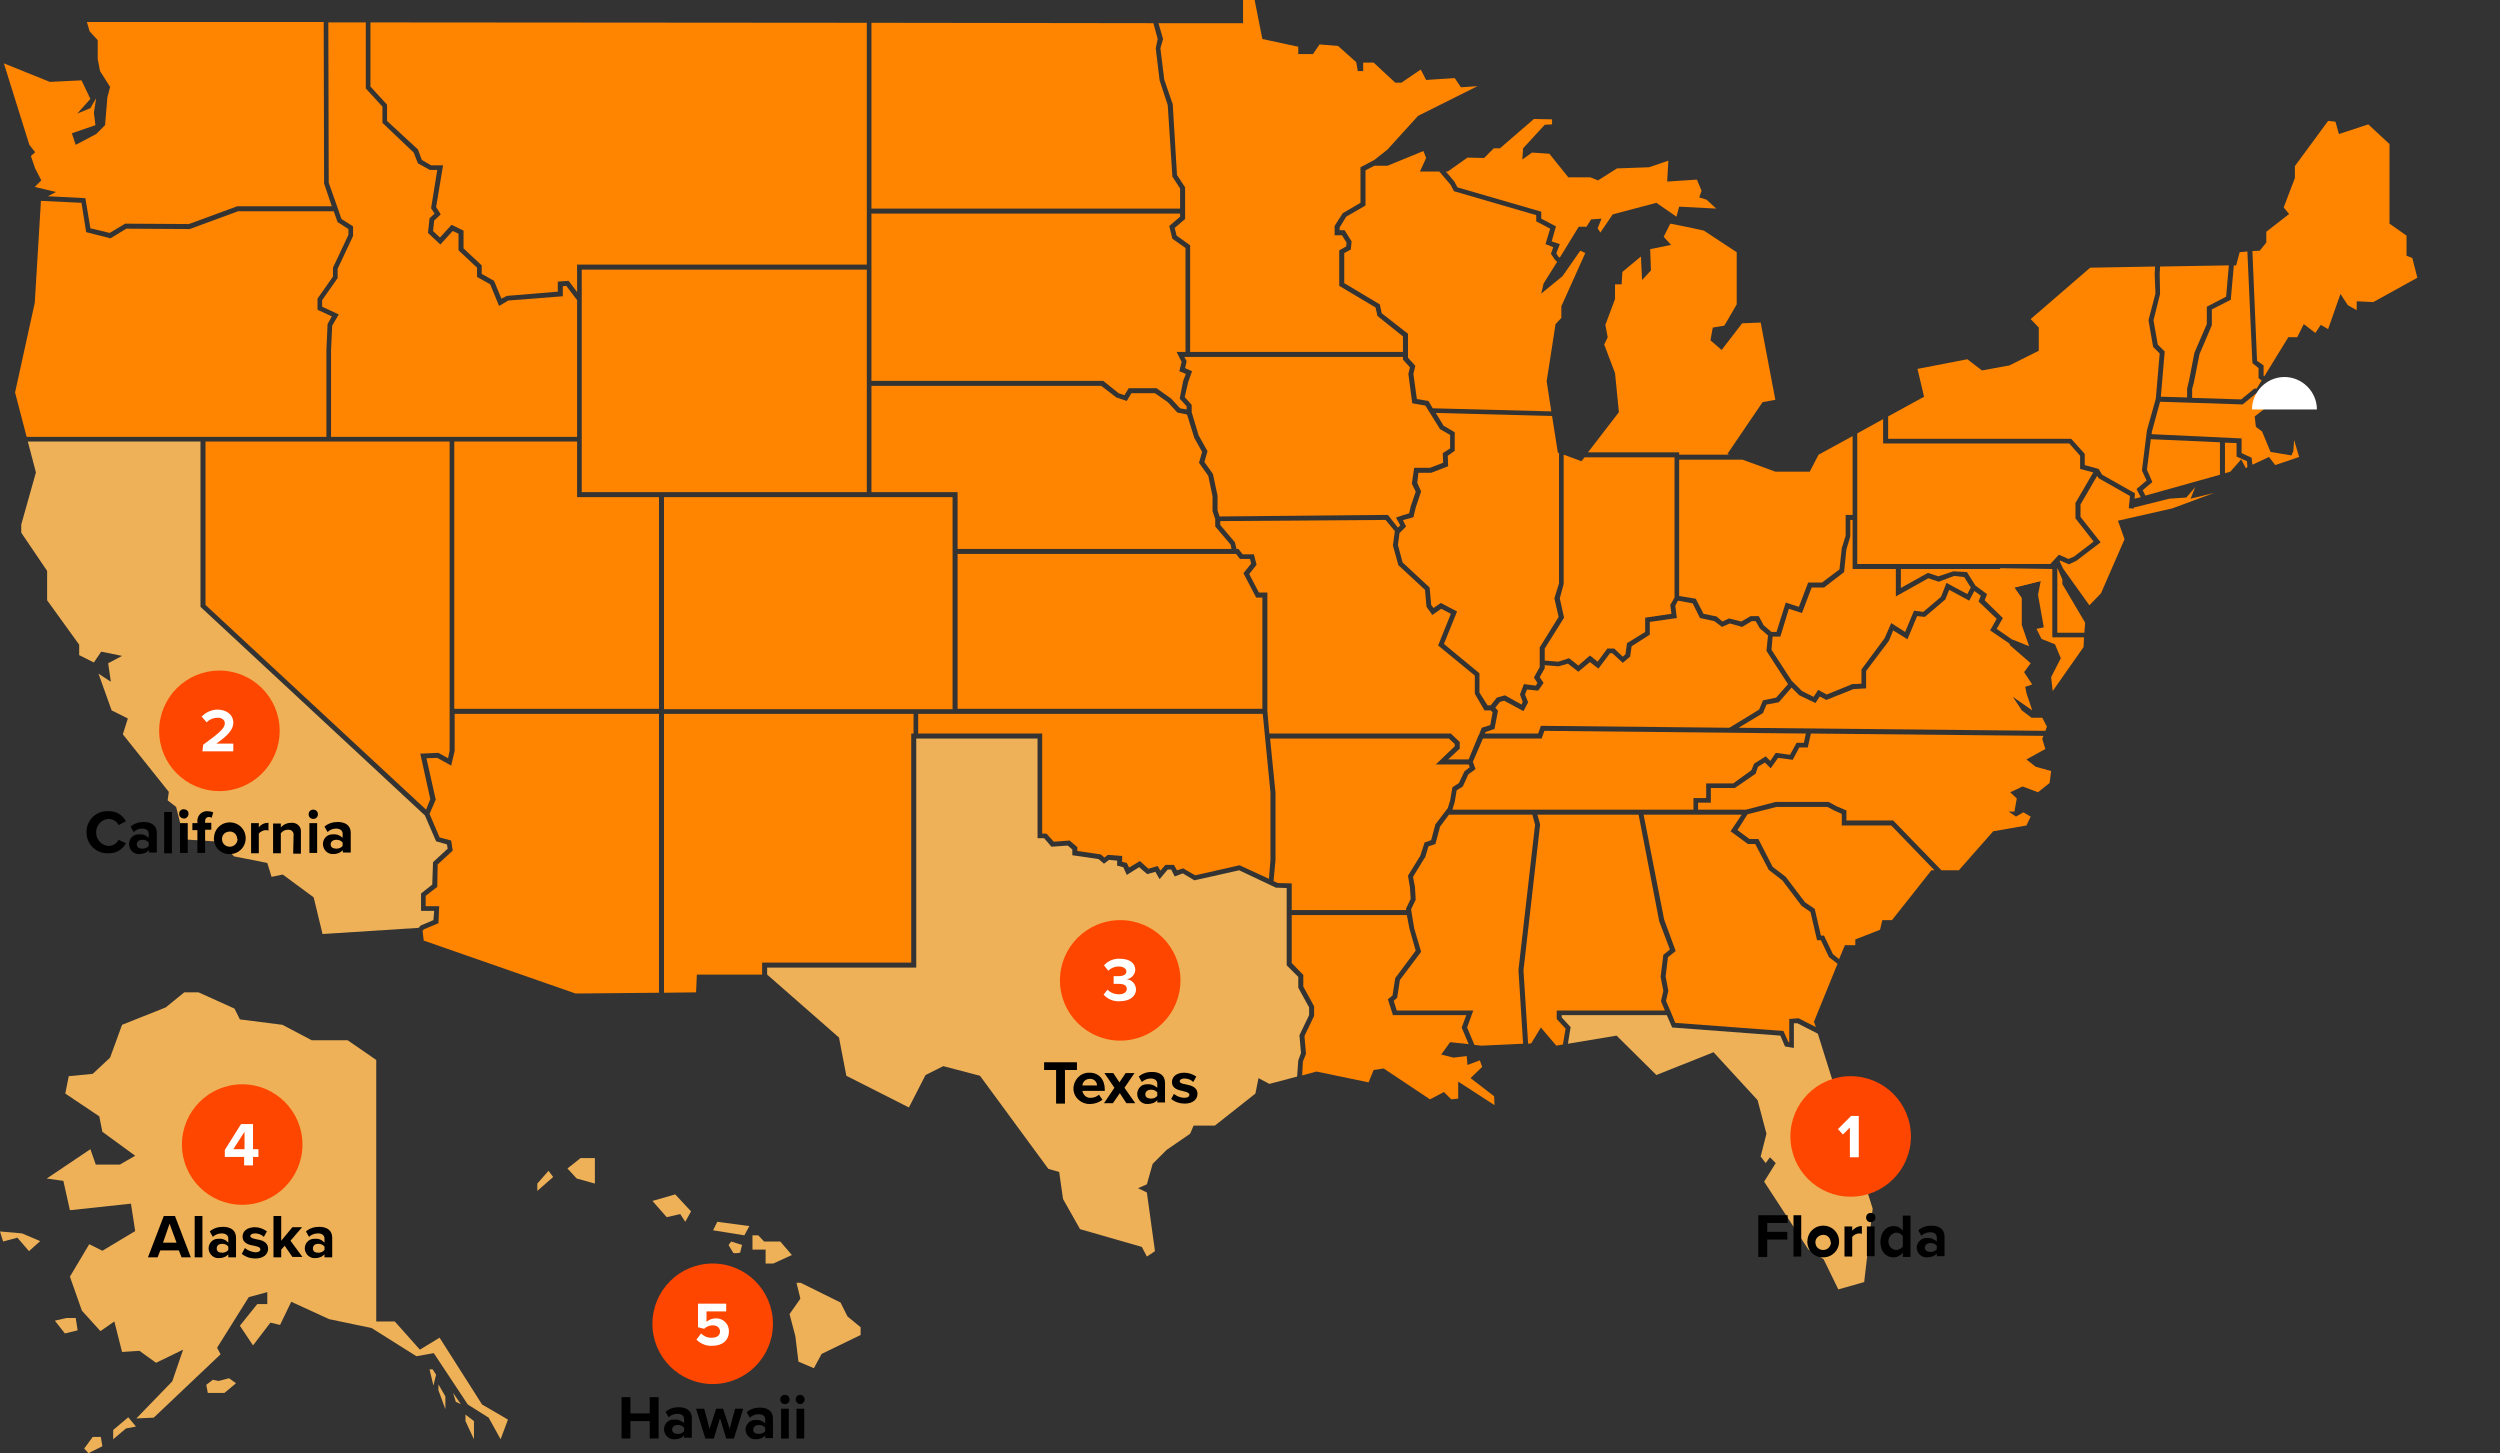
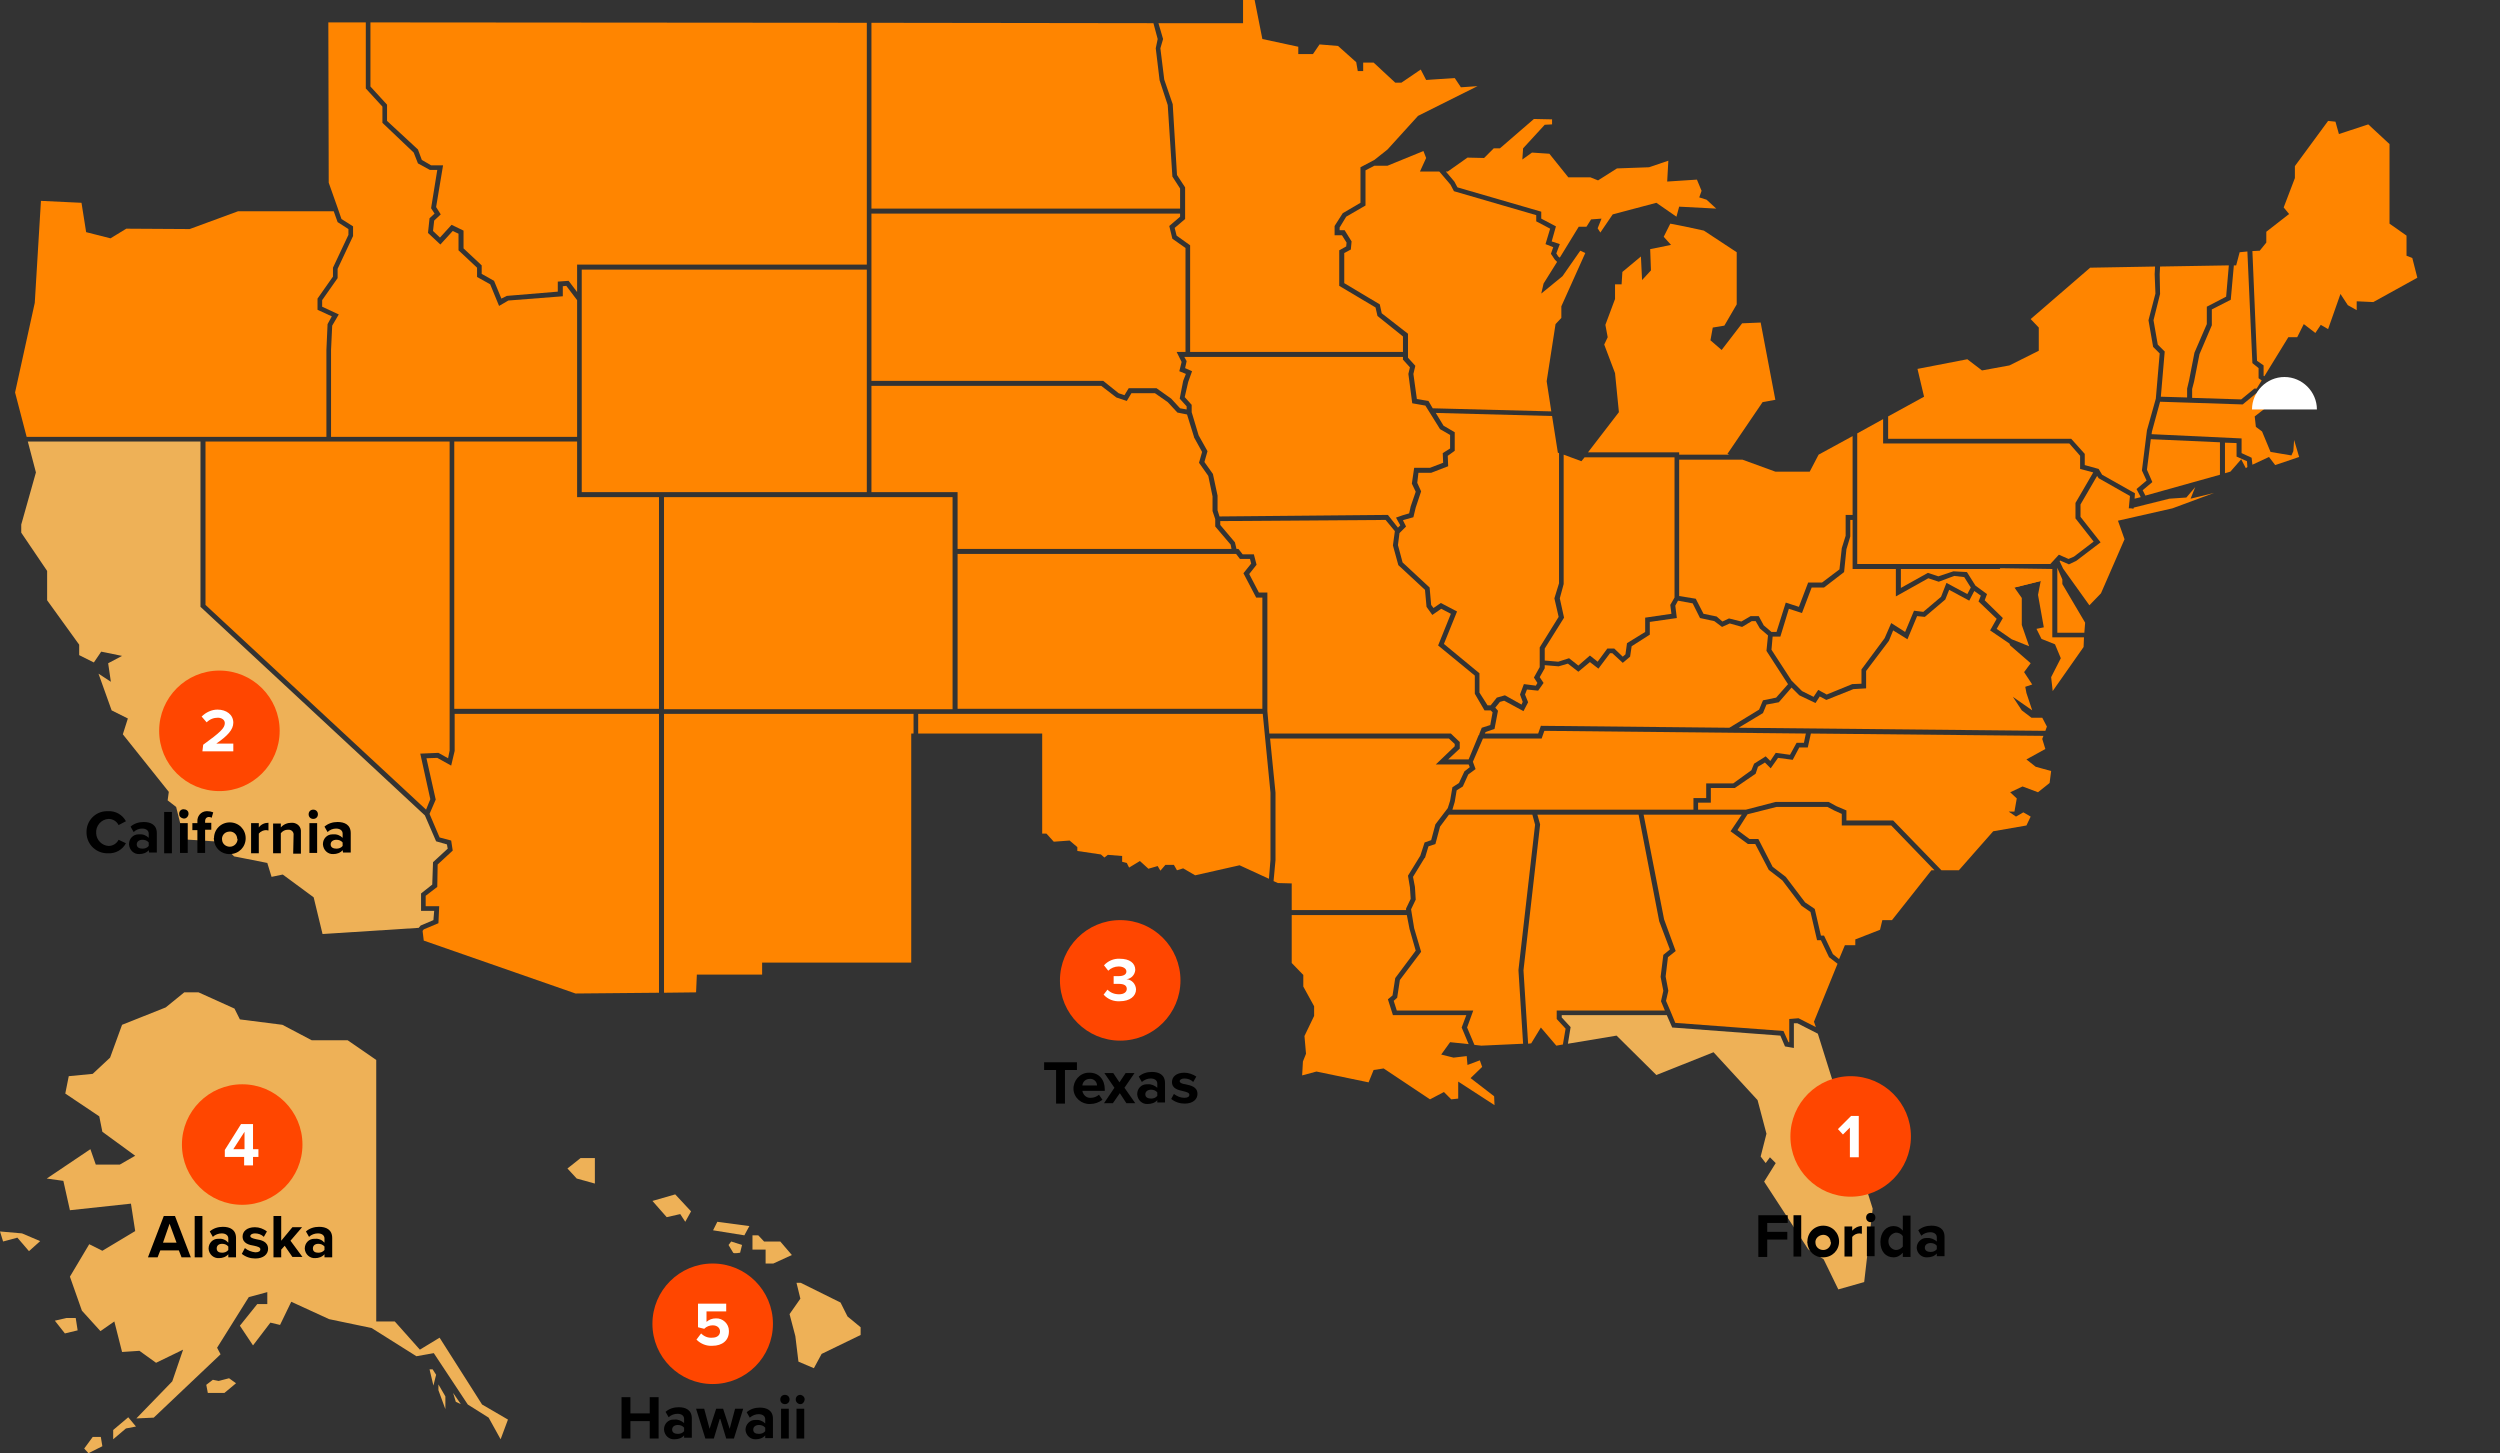
<svg xmlns="http://www.w3.org/2000/svg" version="1.1" id="fd2892de-fc9b-4b88-a34b-94af475303a5" x="0px" y="0px" viewBox="0 0 647.2 376.2" style="enable-background:new 0 0 647.2 376.2;" xml:space="preserve">
  <rect x="0" y="0" width="647.2" height="376.2" fill="#333333" stroke="none" />
  <style type="text/css">
	.st0{fill:#EEB157;}
	.st1{fill:#FF8500;}
	.st2{fill:#FFFFFF;}
	.st3{fill:#FF4600;}
	.st4{opacity:0.25;}
	.st5{fill-rule:evenodd;clip-rule:evenodd;fill:#1A1A1A;}
	.st6{fill-rule:evenodd;clip-rule:evenodd;}
</style>
  <title>Native_Map_Pop_up-01</title>
  <g id="b530b05e-1588-4d62-8023-9785c60e64f1">
    <polygon class="st0" points="31.6,265.3 42.9,260.8 47.7,256.9 51.4,256.9 60.7,261.1 62.1,263.9 73.1,265.3 80.7,269.3 90,269.3    97.4,274.4 97.4,342.1 102.2,342.1 108.7,349.4 113.8,346.3 124.8,363.6 131.5,367.5 129.6,372.6 126.5,367 121.1,363.6    112.3,350.3 107.8,351.1 96.2,343.8 85.2,341.5 75.4,337 72.5,343 70,342.4 65.5,348.3 62.1,343.2 66.6,337.6 69.2,337.6    69.2,334.5 64.4,335.8 56.2,348.9 57.1,350.6 39.8,367 35.3,367.2 44.6,357.6 47.4,349.4 40.4,352.8 36.1,349.7 31.6,350    29.6,342.1 26,344.6 21.2,339.3 18.1,330.5 23.1,322.1 26.5,323.8 35,318.7 33.9,311.6 18.1,313.3 16.4,305.7 12.1,305.1    23.4,297.5 24.8,301.5 31,301.5 35,299.2 26.5,293 25.7,289 16.9,283.1 17.8,278.6 24,278 28.5,273.8  " />
    <polygon class="st0" points="14.2,341.9 16.8,345.2 20.1,344.4 19.6,341.2 17.2,341.2  " />
    <polygon class="st0" points="33.2,366.9 29.3,370.2 29.3,372.6 32.6,369.8 35.2,369.3  " />
    <polygon class="st0" points="21.8,375 24,372 26.1,372 26.5,374.4 22.9,376.2  " />
    <polygon class="st0" points="55.1,357.2 53.4,358.5 53.8,360.6 58.1,360.6 61.1,358.1 59.3,356.8 56.6,357.5  " />
    <polygon class="st0" points="0,318.8 0.8,321.4 4.5,320.4 7.5,323.9 10.4,321.3 5.7,319.3  " />
    <polygon class="st0" points="111.2,354.5 112.2,358.7 112.9,355.9 112,354.5  " />
    <polygon class="st0" points="113.5,359.9 115.3,364.8 115.3,361.5 113.5,358.4  " />
-     <polygon class="st0" points="120.5,367.9 122.7,372.6 122.7,367.9 120.5,366.2  " />
    <polygon class="st0" points="117.3,360.6 118,362.9 119.3,363.5  " />
    <polygon class="st0" points="146.9,302.5 150.3,299.8 154,299.8 154,306.4 149.3,305.1  " />
-     <polygon class="st0" points="139.1,306.4 142,303.1 143.2,304.7 139.1,308.3  " />
    <polygon class="st0" points="168.9,310.9 172.6,315.1 176.1,314.3 177.4,316.3 178.9,313.6 174.8,309.2  " />
    <polygon class="st0" points="184.6,318.5 185.7,316.3 194,317.4 192.7,319.8  " />
    <path class="st0" d="M188.6,322.3c0,0,1,1.7,1.2,2s1.8,0,1.8,0l0.5-2l-2.8-0.9L188.6,322.3z" />
    <polygon class="st0" points="194.8,319.8 194.8,323.5 198.2,323.5 198.2,327.1 200.2,327.1 205,324.9 202,321.4 197.8,321.4    196.3,319.8  " />
    <polygon class="st0" points="207.3,332.1 217.6,337.2 219.4,340.8 222.8,343.6 222.8,345.6 212.7,350.5 210.7,354.2 206.7,352.5    205.9,345.9 204.4,340.2 207.2,336.2 206.2,332.1  " />
    <polygon class="st1" points="149.4,114.3 117.6,114.3 117.6,183.5 170.6,183.5 170.6,128.7 149.4,128.7  " />
    <polygon class="st1" points="225.6,54 305.5,54 305.5,48.8 303.5,45.7 303.5,45.6 302.3,27.2 300.2,20.8 300.2,20.8 299.2,12.5    299.7,10.1 298.6,6 225.6,5.9  " />
    <polygon class="st1" points="149.4,78 149.4,77.7 146.6,74 145.7,74.1 145.7,76.7 131.6,77.8 129.2,79.2 126.9,73.6 123.5,71.7    123.5,69.3 118.7,64.8 118.7,60.5 117.2,59.8 114,63.3 110.8,60.3 111.2,56.5 112.5,55.3 111.6,53.9 113.2,44 111.3,44 108.2,42.3    107.1,39.5 99,31.8 99,27.6 94.7,22.9 94.7,5.8 85,5.8 85.1,47.3 87.4,53.8 88.4,56.7 91.4,58.6 91.4,61.1 87.4,69.6 87.4,72    83.4,77.7 83.4,79.4 87.7,81.4 86,84.3 85.7,90.6 85.7,113.1 149.4,113.1  " />
    <polygon class="st1" points="111.4,206.9 108.8,195.1 113.5,194.9 116,196.3 116.4,194.3 116.4,184.9 116.4,184.9 116.4,114.3    85.7,114.3 85.1,114.3 53.2,114.3 53.2,156.6 110.3,209.6  " />
    <polygon class="st1" points="84.5,90.6 84.5,90.6 84.8,83.9 85.9,81.9 82.2,80.2 82.2,77.3 86.2,71.6 86.2,69.3 90.2,60.8    90.2,59.3 87.4,57.5 86.4,54.7 61.6,54.7 49.1,59.3 32.7,59.2 28.6,61.7 22.3,60.1 21.1,52.5 10.6,52 9,78.4 3.9,101.6 6.9,113.1    84.5,113.1  " />
    <polygon class="st1" points="305.5,55.3 225.6,55.3 225.6,98.6 285.6,98.6 289.6,101.8 291.1,102.3 292.2,100.5 299.4,100.5    303.2,103.2 305.5,105.7 307.2,106 307.2,105.2 305.4,103.2 306.3,98.6 307,96.8 305.3,96.1 305.9,93.7 304.6,91.1 306.9,91.1    306.9,64.2 303.5,61.8 302.7,58.5 305.5,56.1  " />
    <polygon class="st1" points="383,189.9 383,189.9 383.6,188.4 385.8,187.7 386.4,184.4 385.9,183.9 384.3,183.9 381.8,179.6    381.8,174.9 372.3,167.1 375.6,158.9 373.1,157.6 370.8,159.2 369.3,157.1 368.9,152.7 362,146.3 360.6,141.2 361.1,137.5    358.7,134.6 315.9,134.9 315.9,135.9 319.7,140.4 320.1,142.1 320.6,142.1 321.7,143.5 324.6,143.5 325.3,146.2 323.4,148.6    325.9,153.4 328.1,153.4 328.1,184.1 328.6,189.9 375.6,189.9 377.9,192.1 377.9,193.8 374.9,196.6 380.2,196.6 382.8,190.3    382.8,190.3 382.9,190.3  " />
    <polygon class="st1" points="479,134.6 479,138.9 478,142.2 477.4,148.1 472.2,152.1 469,152.1 466.5,158.7 463.1,157.6    460.9,164.8 458.9,164.8 458.6,168.2 463.8,176.2 466.5,178.9 469.5,180.4 470.7,178.6 472.9,179.8 479.5,177.1 481.9,177    481.9,173.3 487.9,165.2 489.6,161.3 493.2,163.6 495.5,158.1 497.9,158.4 502.5,154.5 503.9,150.9 509.3,153.8 510.2,152.1    508.5,149.4 505.9,149.1 501.9,150.6 499.2,149.7 490.8,154.4 490.8,147.3 479.6,147.3 479.6,134.6  " />
    <polygon class="st1" points="309.1,113.2 309.1,113.1 307.3,107.3 304.8,106.8 302.3,104.1 299,101.8 292.9,101.8 291.7,103.8    289,102.9 285.1,99.9 225.6,99.9 225.6,127.4 247.9,127.4 247.9,142.1 318.8,142.1 318.6,141 314.6,136.3 314.6,134.4 313.9,132.3    313.9,128.5 312.8,123.2 310.4,119.8 311.2,117  " />
    <polygon class="st1" points="308.1,92.4 307.5,92.4 306.6,92.4 307.2,93.5 306.8,95.3 308.6,96.1 307.6,98.9 306.7,102.8    308.5,104.8 308.5,106.7 310.3,112.7 312.6,116.8 311.8,119.6 314,122.7 315.2,128.3 315.2,132.1 315.7,133.7 359.3,133.3    361.9,136.6 362.5,136 361.4,134 363.1,133.4 364.8,132.9 365.2,131.1 366.5,127.3 365.5,125.2 366.1,121.1 370.2,121.1    373.6,119.8 373.5,117.3 375.4,116.1 375.4,112.6 372.8,111.1 369,105 365.6,104.4 364.6,96.8 365,95.1 363.2,93.1 363.2,92.4  " />
    <polygon class="st1" points="366.4,94.7 365.9,96.8 366.8,103.3 369.8,103.8 370.9,105.7 401.6,106.5 400.4,98.7 402.7,83.9    404.2,82.3 404.2,79.3 410.4,65.5 409.1,64.9 404.5,71.5 399,76 399.6,73.4 403.1,67.8 402.5,67.2 401.5,65.7 402.1,64 400.1,63.2    401.3,59.2 397.7,57.3 397.7,55.7 376.4,49.5 375.5,47.8 372.6,44.4 367.6,44.4 369.2,40.9 368.5,39.1 359.2,42.9 355.8,42.9    353.5,44.1 353.5,53.2 348.5,56.1 346.8,58.9 346.8,59.6 348.1,59.6 349.9,62.5 349.7,64.6 348,65.5 348,73.3 357.2,78.8    357.7,81.1 364.5,86.4 364.5,92.6  " />
    <polygon class="st1" points="427.1,164.3 422.4,167.3 422,170 420.1,171.6 417.4,169.1 416.8,169.1 413.8,173.1 411.6,171.4    408.6,173.9 405.9,171.8 403.5,172.5 399.9,172.2 399.9,173 398.6,175.3 399.6,176.8 398.2,178.8 395.3,178.5 394.8,179.8    395.6,181.8 394.4,184.1 389.4,181.4 388.3,181.7 387.1,183.2 387.8,184 386.9,188.7 384.6,189.5 384.4,189.9 398.2,189.9    398.9,187.9 447.7,188.4 455.4,183.7 456.4,181.3 459.8,180.6 462.9,177.1 462.8,177 462.8,177 457.3,168.5 457.7,164.5    455.6,162.7 454.5,160.8 453.5,160.8 451,162.3 447.8,161.4 445.8,162.3 443.8,160.8 440.1,160 438.2,156.2 434.4,155.5    433.7,156.8 434.1,160 427.1,161  " />
    <polygon class="st1" points="441.7,202.8 448.7,202.8 453.4,199.4 454.1,197.7 457.1,195.8 458.3,197 459.7,194.9 463.4,195.4    465.1,192.3 467,192.3 467.5,189.9 399.8,189.2 399.1,191.2 383.9,191.2 381.3,197.2 382,199.1 380.1,200.5 378.7,203.6    377.1,204.6 376.6,207.6 376,209.6 438.4,209.6 438.4,206.6 441.7,206.6  " />
    <polygon class="st1" points="488.8,107.8 488.8,113.6 536.2,113.6 539.7,117.5 539.7,120.4 543.3,121.4 544.2,122.9 552.7,127.7    552.6,129.1 554.2,128.7 553.1,126.6 555.7,124.4 554.5,121.8 555.8,111.4 555.8,111.4 558.1,103.2 559.1,91.5 557.4,89.8    556.2,82.9 558,76 557.8,71 557.8,71 557.9,69 541.1,69.3 525.7,82.6 527.8,84.8 527.8,86.4 527.8,90.8 520.2,94.6 513.1,95.9    509.3,93 496.4,95.5 498.1,102.7  " />
    <polygon class="st1" points="555.8,121.6 557.2,124.8 554.7,126.9 555.4,128.3 574.7,122.9 574.7,114.5 556.8,113.7  " />
    <polygon class="st1" points="566.2,102.9 566.2,100.6 566.7,98.5 568.1,91.3 571.3,83.9 571.3,79.4 576.3,76.8 577,68.7 559.2,69    559.1,71 559.2,76.1 557.5,82.9 558.6,89.2 560.4,91 559.4,102.7  " />
    <polygon class="st1" points="291.7,223.4 292.3,224.6 295.1,222.9 297.3,224.9 299.7,224.2 300.4,225.4 301.7,223.9 303.9,223.9    304.7,225.3 306.3,224.8 309.4,226.6 320.9,224 328.5,227.5 328.9,222.6 328.9,205.2 326.9,184.8 247.9,184.8 246.8,184.8    237.7,184.8 237.7,189.9 269.8,189.9 269.8,215.8 270.9,215.8 272.8,217.9 276.9,217.6 278.9,219.3 278.9,220.3 285,221.2    285.9,222 286.8,221.3 290.5,221.6 290.5,223.1  " />
    <polygon class="st1" points="541.9,122.3 538.5,121.4 538.5,118 535.7,114.8 487.5,114.8 487.5,108.5 480.8,112.2 480.8,134    480.8,134.6 480.8,146 490.8,146 491.5,146 530.8,146 533,143.6 535.5,144.7 536.9,144.1 542,140.2 537.3,134.2 537.3,130.2  " />
    <polygon class="st1" points="577.5,77.6 572.6,80.1 572.6,84.2 569.4,91.7 568,98.8 567.5,100.7 567.5,103 580.2,103.4    583.6,100.6 584.2,100.6 585.5,98.5 584.7,97.9 584.7,95.3 583.1,94 581.8,65.1 579.8,65.3 578.9,68.7 578.3,68.7  " />
    <polygon class="st1" points="397.4,213.5 396.7,210.9 375.1,210.9 372.8,214 371.6,218.5 369.8,219.1 368.9,222.1 368.8,222.1    365.8,227 366.3,229.6 366.5,232.9 365.3,235.4 366.1,240.3 367.9,246.4 362.4,253.7 361.7,258.3 360.8,259.1 361.6,261.6    381.4,261.6 379.8,266 381.7,270.5 383.5,270.7 394.3,270.2 393.1,251.2 393.1,251.1  " />
    <polygon class="st1" points="368.8,218.1 370.5,217.5 371.6,213.4 374.8,209.2 375.4,207.3 376,203.8 377.7,202.7 379.1,199.7    380.5,198.6 380.2,197.9 371.7,197.9 376.6,193.2 376.6,192.6 375.1,191.2 328.8,191.2 330.2,205.2 330.2,222.7 329.7,228.1    330.8,228.6 334.4,228.7 334.4,235.6 364,235.6 364,235.2 365.2,232.7 365,229.7 364.5,226.7 367.7,221.5  " />
    <polygon class="st1" points="473.5,247.8 471.4,243.4 470.4,243.4 468.7,236.1 466.4,234.5 461.4,227.9 457.9,225.2 454.4,218.5    452.5,218.5 448,215.2 450.9,210.9 425.5,210.9 430.8,238 433.8,246.2 431.8,247.8 431.2,252.8 431.9,256.5 431.3,259.1    432.5,261.9 433.7,264.8 461.7,266.9 463,269.8 463.2,269.8 463.2,263.8 465.6,263.6 470.1,265.9 469.6,264.5 475.7,249.5  " />
    <polygon class="st1" points="326.8,154.7 325.2,154.7 321.9,148.4 323.9,145.9 323.6,144.7 321,144.7 320,143.4 247.9,143.4    247.9,183.5 326.8,183.5  " />
    <polygon class="st1" points="492.1,147.3 492.1,152.2 499.1,148.3 501.8,149.2 505.7,147.9 509.2,148.1 511.4,151.6 514.4,153.8    513.8,155.4 518.5,160 516.9,162.8 520.8,165.5 525.3,167.3 523.4,161.8 523.4,154.8 521.5,152.1 528.3,150.4 527.6,154    529.1,162.4 527.2,162.8 528.5,165.4 532,166.8 533.5,170.4 531,175.3 531.4,178.9 539.4,167.5 539.5,165 531.3,165 531.3,147.3     " />
    <polygon class="st1" points="197.3,249.2 235.9,249.2 235.9,189.9 236.5,189.9 236.5,184.8 171.9,184.8 171.9,257 180.2,256.9    180.4,252.3 197.3,252.3  " />
    <polygon class="st1" points="489.6,213.7 476.8,213.7 476.8,210.7 474.8,209.8 473.1,208.9 459.9,208.9 452.4,210.8 449.8,214.9    452.9,217.2 455.2,217.2 458.9,224.4 462.3,227 467.3,233.6 469.8,235.3 471.4,242.2 472.2,242.2 474.5,247 476.1,248.3    477.6,244.7 480.3,244.7 480.3,243.2 486.7,240.7 487.3,238.2 489.8,238.2 500,225.3 500.8,225.3  " />
    <polygon class="st1" points="405.3,266.3 403,263.8 403,261.6 431,261.6 430,259.2 430.6,256.5 429.9,252.9 430.6,247.2    432.3,245.8 429.5,238.4 429.5,238.3 424.2,210.9 398,210.9 398.7,213.4 398.7,213.5 394.4,251.2 395.6,270.2 396.4,270.1    398.9,266 402.9,270.7 404.6,270.4  " />
    <polygon class="st0" points="465.3,264.9 464.4,264.9 464.4,271.3 462.1,270.9 460.9,268.1 432.9,266 431.5,262.8 404.3,262.8    404.3,263.4 406.6,265.9 405.9,270.2 418.5,268.1 428.8,278.3 443.6,272.4 455,284.8 457.3,293.5 455.8,299.4 457.1,301.1    458.2,299.6 459.7,301.1 456.7,305.9 468.1,323.4 472.1,326 475.9,333.8 482.6,331.9 484.8,312.9 470.6,267.6  " />
    <polygon class="st1" points="380.7,279.1 383.7,276.2 383.1,274.5 379.9,275.7 379.7,273.4 376.3,273.8 373.1,273 375.4,269.8    380.2,270.3 378.4,266 379.6,262.8 360.6,262.8 359.3,258.7 360.5,257.7 361.2,253.2 366.5,246.1 364.9,240.5 364.2,236.9    334.4,236.9 334.4,249.3 337.4,252.4 337.4,255.4 340.2,260.5 340.2,263 337.7,268.2 338.1,272.8 337.3,274.8 337.1,278.4    340.8,277.4 354.3,280.2 355.6,277 358.2,276.6 370.2,284.6 373.8,282.7 375.7,284.6 377.5,284.4 377.5,280 386.9,286.1    386.8,283.8  " />
-     <polygon class="st0" points="336.1,274.5 336.8,272.6 336.4,268 338.9,262.8 338.9,260.8 336.1,255.7 336.1,252.9 333.1,249.9    333.1,229.9 330.5,229.8 330.3,229.8 320.8,225.3 309.2,227.9 306.2,226.1 304.1,226.9 303.2,225.1 302.3,225.1 300.2,227.6    299.1,225.7 297,226.3 294.9,224.5 291.7,226.5 290.8,224.5 289.2,224.1 289.2,222.8 287.1,222.6 285.8,223.6 284.4,222.4    277.6,221.4 277.6,219.9 276.4,218.9 272.2,219.2 270.3,217 268.6,217 268.6,191.2 237.2,191.2 237.2,250.5 198.6,250.5    198.6,252.3 198.6,252.3 217.2,268.6 219.1,278.5 235.3,286.7 239.6,278.3 244.2,276 253.7,278.5 271.4,302.6 274.2,303.4    275.2,310.4 279.6,318.2 295.6,322.8 296.9,325.3 299,323.9 296.9,308.7 294.6,307.6 296.9,306.6 298.4,301.3 302,297.7    308.1,293.5 309,291.4 314.5,291.4 325,283.1 325.8,279.1 328.6,280.6 335.8,278.7  " />
    <polygon class="st1" points="624.5,66.8 623,66.2 623,61 618.6,57.9 618.6,37.3 613.1,32.2 605.5,34.7 604.6,31.5 602.7,31.3    594.1,43 594.1,46.1 591.2,53.7 592.6,55.4 586.7,60 586.7,62.8 585,64.9 583.1,65 584.3,93.4 586,94.6 586,97.3 586.2,97.4    592.4,87.3 594.7,87.3 596.4,83.9 599.4,86.2 600.8,84.1 602.7,85.2 605.9,76.1 607.8,79 610.1,80.3 610.1,78 614.4,78.2    625.8,71.9  " />
    <polygon class="st1" points="524.6,196.6 529.5,193.9 528.7,191.3 529,190.5 468.8,189.9 468,193.5 465.8,193.5 464.1,196.7    460.3,196.2 458.4,198.9 456.9,197.4 455.1,198.5 454.5,200.3 449.1,204 442.9,204 442.9,207.8 439.6,207.8 439.6,209.6 452,209.6    459.7,207.6 473.4,207.6 475.4,208.7 478,209.8 478,212.4 490.1,212.4 502.6,225.3 507.1,225.3 516,215.2 524.6,213.7 525.7,211.4    523.8,210.3 521.9,211.4 520,210.1 521.5,210.1 522.1,206.7 520.4,205.1 523.6,203.6 527.6,205.1 530.6,202.7 531,199.6 527,198.5     " />
    <polygon class="st1" points="593.7,116.8 593.2,117.9 587.8,117 585.6,111.7 584,110.5 583.7,107.8 587.3,105 585.2,104.1    584.2,101.9 584.1,101.8 580.6,104.7 559.2,104 557.1,111.7 557,112.4 580.3,113.5 580.3,117.3 582.9,118.5 583.1,120.3    587.4,118.3 589,120.4 595.2,118.3 593.9,113.9  " />
    <polygon class="st1" points="581.7,119.4 579,118.2 579,114.7 576,114.6 576,122.5 577.4,122.1 580.2,118.9 581.4,121.2    581.8,120.9  " />
    <polygon class="st1" points="170.6,184.8 117.7,184.8 117.7,194.4 116.8,198.2 113.2,196.2 110.4,196.3 112.8,207 111.2,210.7    113.8,216.8 116.8,217.6 117.2,220.2 113.3,223.8 113.2,229.6 110.2,231.9 110.2,234.6 113.7,234.6 113.5,239 109.7,240.6    109.4,241 109.7,243.5 149,257.2 170.6,257  " />
    <polygon class="st1" points="529.9,188.1 528.7,185.8 525.9,185.8 523.4,183.9 521.1,180.4 526.1,183.9 524.6,179.4 524.3,177.8    526.1,177.2 524,174 525.7,171.7 520.4,167.1 520.2,166.6 515.2,163.2 516.9,160.2 512.2,155.7 512.8,154.2 511.1,153 509.8,155.5    504.6,152.7 503.6,155.2 498.3,159.7 496.3,159.5 493.8,165.5 490.1,163.2 489,165.9 483.1,173.7 483.1,178.2 479.8,178.4    472.8,181.2 471.1,180.3 470,182 465.8,180 463.8,178 460.5,181.8 457.3,182.4 456.4,184.6 450.1,188.4 529.5,189.2  " />
    <polygon class="st1" points="224.4,69.8 150.6,69.8 150.6,77.3 150.6,78 150.6,127.4 224.4,127.4  " />
    <rect x="171.9" y="128.7" class="st1" width="74.7" height="54.9" />
    <polygon class="st1" points="127.9,72.7 129.8,77.3 131.2,76.6 144.4,75.5 144.4,72.9 147.2,72.7 149.4,75.6 149.4,68.5    224.4,68.5 224.4,5.9 95.9,5.8 95.9,22.4 100.2,27.1 100.2,31.3 108.2,38.7 109.2,41.4 111.6,42.8 114.7,42.8 112.9,53.6    114.1,55.5 112.4,57.1 112.1,59.8 113.9,61.5 116.9,58.2 120,59.7 120,64.3 124.7,68.7 124.7,70.9  " />
    <polygon class="st1" points="361.9,141.1 363.1,145.6 370.1,152.1 370.5,156.6 371.1,157.4 373,156.1 377.2,158.3 373.8,166.7    383,174.3 383,179.3 385.1,182.6 385.9,182.6 387.5,180.6 389.6,180 393.9,182.4 394.2,181.7 393.5,179.8 394.5,177.1 397.6,177.5    398,176.8 397.1,175.4 398.6,172.7 398.6,167.6 403.5,159.7 402.4,154.9 403.6,151 403.6,117.3 403.3,117.2 401.8,107.7    371.7,106.9 373.7,110.2 376.6,111.9 376.6,116.7 374.8,118 374.9,120.7 370.5,122.4 367.2,122.4 366.9,125 367.9,127.2    366.5,131.4 365.9,133.9 363.4,134.6 363.2,134.7 364,136.3 362.3,138  " />
    <polygon class="st0" points="108.9,239.6 112.2,238.2 112.4,235.8 109,235.8 109,231.3 111.9,229 112.1,223.2 115.9,219.7    115.7,218.6 112.9,217.8 110,211.1 51.9,157.1 51.9,114.3 7.2,114.3 9.3,122.3 5.5,135.8 5.5,137.9 12.2,147.8 12.2,155.4    20.5,166.9 20.5,169.6 24.3,171.5 26.2,168.7 31.6,169.8 28,171.7 28.7,176.5 25.5,174.4 28.9,183.9 33.1,186 31.8,190.1 43.7,205    43.4,207.2 45.6,208.9 47.7,217.3 56.8,217.9 60.6,221.7 69.2,223.4 70.3,227 73.2,226.4 81.2,232.3 83.5,241.8 108.4,240.2  " />
    <polygon class="st1" points="409.4,119.4 404.8,117.7 404.8,151.2 403.8,154.9 404.9,159.9 399.9,167.9 399.9,171 403.4,171.3    406.2,170.4 408.6,172.3 411.6,169.7 413.6,171.3 416.1,167.9 417.9,167.9 420.1,170 420.8,169.4 421.2,166.5 425.9,163.6    425.9,159.9 432.7,158.9 432.4,156.6 433.5,154.7 433.5,118.4 410.2,118.4  " />
-     <polygon class="st1" points="9.1,39.4 8,40.4 9.1,43.6 10.7,46.7 9,48.4 14.5,49.7 12.4,50.8 22.1,51.3 23.4,59.1 28.4,60.3    32.4,57.9 48.9,58 61.4,53.4 85.9,53.4 83.9,47.5 83.9,47.4 83.8,5.7 22.5,5.7 23.2,8.1 25.3,10.4 25.3,15.3 25.9,18.4 28.5,22.5    27.8,25.2 27.2,32.4 24.9,34.7 19.6,37.5 18.6,34.5 24.7,32.4 24.3,29.2 24.9,25.4 23.4,28 20,29.4 23.4,25.6 21.1,20.8 12.9,21.2    1,16.4 7.6,37.5  " />
    <polygon class="st1" points="301.1,10.1 300.4,12.5 301.4,20.6 303.6,27 303.6,27.1 304.7,45.3 306.8,48.5 306.8,56.7 304.1,59    304.6,61 308.1,63.5 308.1,91.1 363.2,91.1 363.2,87.1 356.6,81.8 356.1,79.6 346.7,74 346.7,64.8 348.5,63.8 348.6,62.8    347.4,60.9 345.5,60.9 345.5,58.5 347.6,55.2 352.2,52.5 352.2,43.3 355.8,41.4 359.2,38.7 367.1,30 382.5,22.3 378.2,22.6    376.6,20.2 369.2,20.7 367.8,18 362.8,21.4 361.2,21.4 355.6,16.2 352.9,16.2 352.9,18.4 351.5,18.4 351.1,16.1 346.4,11.9    341.6,11.5 339.9,14 336.1,14 336.1,12.1 326.8,10.1 324.8,0 321.8,0 321.8,6 299.9,6  " />
    <polygon class="st1" points="374.8,44.4 374.3,44.4 376.5,47 377.3,48.5 399,54.8 399,56.6 402.8,58.6 401.7,62.5 403.8,63.2    402.9,65.6 403.4,66.4 403.8,66.7 408.7,58.7 410.7,58.7 411.9,56.8 414.6,56.6 413.6,59.1 414.3,60.2 417.5,55.5 428.8,52.5    434,56.1 434.7,53.5 444.3,54 441.8,51.7 439.9,51.1 440.5,49.4 439.3,46.5 431.6,47 431.9,41.6 426.9,43.3 418.6,43.6 413.7,46.7    411.7,45.9 406,45.9 401.1,39.8 396.6,39.5 394.1,41.3 394.3,38.4 399.9,32.3 401.8,32.2 401.8,30.9 397.1,30.8 388.3,38.4    386.7,38.4 384.2,40.9 379.9,40.8  " />
    <polygon class="st1" points="451.1,119 434.7,119 434.7,154.3 439,155 441,158.9 444.4,159.6 445.9,160.9 447.6,160.1 450.8,160.9    453.2,159.5 455.3,159.5 456.6,161.9 458.6,163.6 459.9,163.6 462.3,156 465.7,157.1 468.1,150.8 471.7,150.8 476.2,147.4    476.8,141.9 477.8,138.7 477.8,133.3 479.6,133.3 479.6,112.9 470.8,117.7 468.5,122.1 459.6,122.1  " />
    <polygon class="st1" points="446.4,84.3 449.6,78.8 449.6,65.3 441.1,59.7 436,58.6 432.4,57.9 430.7,61.3 432.6,63.4 427.2,64.5    427.4,70 425.1,72.5 424.8,66.4 420,70.4 419.8,73.6 418.1,73.6 418.1,77.4 415.6,84.1 416.2,87.3 415.3,89.2 418.1,96.6    419.1,106.7 411.1,117.1 434.7,117.1 434.7,117.7 447.7,117.7 447.2,117.5 456.3,104.1 459.6,103.5 455.8,83.5 451,83.7    445.7,90.6 442.8,88.1 443.4,84.8  " />
    <polygon class="st1" points="533.9,150 532.6,147 532.6,163.8 539.6,163.8 539.8,161.2 533.9,151.2  " />
    <polygon class="st1" points="573.2,127.6 567.1,129.1 568.3,126.1 566,128.8 561.6,129.1 552.4,131.4 552.3,131.7 551.7,131.6    551.1,131.6 551.4,128.4 543.3,123.8 542.9,123.2 538.6,130.6 538.6,133.8 543.8,140.4 537.5,145.2 535.6,146.1 533.3,145.1    533.2,145.3 534.1,147.2 534.1,147.2 540.9,156.7 543.9,153.6 550,139.6 548.3,134.8 562.4,131.6  " />
    <path class="st2" d="M583,106c0-4.6,3.8-8.4,8.4-8.4s8.4,3.8,8.4,8.4" />
    <polygon class="st1" points="521.5,152.1 517.7,147.1 531.3,147.3 528.3,150.4  " />
  </g>
  <g id="a7394a91-554a-41ad-9f98-34b4cce51d39" data-state="Texas">
    <circle class="st3" cx="290" cy="253.8" r="15.6" />
    <path class="st2" d="M286.7,256.2c0.8,0.8,1.8,1.2,3,1.2c1.3,0,2-0.6,2-1.4s-0.6-1.3-2.1-1.3c-0.5,0-1.2,0-1.3,0v-2h1.3   c1.2,0,2-0.4,2-1.2s-0.9-1.3-2-1.3c-1,0-2,0.4-2.7,1.1l-1.1-1.4c1-1.1,2.5-1.8,4.1-1.7c2.5,0,4,1.1,4,2.9c-0.1,1.3-1.1,2.3-2.3,2.4   c1.4,0.1,2.4,1.2,2.5,2.6c0,1.8-1.6,3.1-4.2,3.1c-1.6,0.1-3.1-0.5-4.2-1.7L286.7,256.2z" />
    <path d="M273.4,277h-3.1v-2h8.5v2h-3.1v8.7h-2.3V277z" />
    <path d="M282.1,277.7c2.3,0,3.9,1.7,3.9,4.3v0.4h-5.8c0.2,1.1,1.1,1.9,2.2,1.8c0.8,0,1.5-0.3,2.1-0.8l0.9,1.3   c-0.9,0.7-2,1.1-3.2,1.1c-2.2,0.1-4.2-1.6-4.3-3.8s1.6-4.2,3.8-4.3C281.8,277.7,282,277.7,282.1,277.7L282.1,277.7z M280.2,281h3.8   c0-1-0.9-1.8-1.9-1.7c0,0,0,0,0,0C281.1,279.3,280.3,280,280.2,281L280.2,281z" />
    <path d="M289.9,283l-1.8,2.6h-2.3l2.7-4l-2.6-3.8h2.3l1.6,2.4l1.6-2.4h2.3l-2.6,3.8l2.8,4h-2.3L289.9,283z" />
    <path d="M299.6,284.8c-0.6,0.7-1.5,1-2.5,1c-1.4,0.1-2.6-1-2.7-2.5c0,0,0-0.1,0-0.1c0-1.4,1.1-2.5,2.4-2.5c0.1,0,0.2,0,0.3,0   c0.9-0.1,1.8,0.3,2.5,0.9v-1.1c0-0.8-0.7-1.3-1.7-1.3c-0.8,0-1.6,0.3-2.3,0.9l-0.8-1.4c0.9-0.8,2.1-1.2,3.4-1.2   c1.8,0,3.4,0.7,3.4,2.9v5h-2L299.6,284.8z M299.6,282.8c-0.4-0.5-1-0.7-1.6-0.7c-0.8,0-1.5,0.4-1.5,1.2s0.7,1.1,1.5,1.1   c0.6,0,1.2-0.2,1.6-0.7V282.8z" />
    <path d="M303.9,283.2c0.8,0.6,1.7,1,2.7,1c0.9,0,1.3-0.3,1.3-0.8s-0.7-0.7-1.5-0.9c-1.3-0.3-3-0.6-3-2.4c0-1.3,1.1-2.4,3.2-2.4   c1.1,0,2.2,0.4,3.1,1l-0.8,1.4c-0.6-0.6-1.4-0.9-2.3-0.9c-0.7,0-1.2,0.3-1.2,0.7s0.6,0.7,1.5,0.8c1.3,0.3,3.1,0.6,3.1,2.5   c0,1.4-1.2,2.5-3.3,2.5c-1.3,0-2.5-0.4-3.5-1.2L303.9,283.2z" />
  </g>
  <g id="b66428b0-53d7-4349-8a70-bf26eb6f2e23" data-state="Alaska">
    <circle class="st3" cx="62.7" cy="296.3" r="15.6" />
    <path class="st2" d="M63.3,299.5h-5.1v-1.8l4.2-6.7h3.1v6.5h1.4v2h-1.4v2.2h-2.3V299.5z M60.4,297.5h2.9V293L60.4,297.5z" />
    <path d="M46.3,323.7h-4.8l-0.7,1.8h-2.5l4.1-10.7h2.9l4.1,10.7H47L46.3,323.7z M42.2,321.7h3.5l-1.8-4.9L42.2,321.7z" />
    <path d="M50.4,314.8h2v10.7h-2V314.8z" />
    <path d="M59.1,324.7c-0.6,0.7-1.5,1-2.4,1c-1.4,0.1-2.6-1-2.7-2.4c0,0,0-0.1,0-0.1c0-1.4,1.1-2.5,2.4-2.5c0.1,0,0.2,0,0.3,0   c0.9-0.1,1.8,0.3,2.4,1v-1.1c0-0.8-0.7-1.3-1.7-1.3c-0.8,0-1.7,0.3-2.3,0.9l-0.8-1.4c0.9-0.8,2.1-1.2,3.4-1.2   c1.8,0,3.4,0.7,3.4,2.9v5h-2L59.1,324.7z M59.1,322.7c-0.4-0.5-1-0.7-1.6-0.7c-0.8,0-1.4,0.4-1.4,1.2s0.6,1.1,1.4,1.1   c0.6,0,1.2-0.2,1.6-0.7V322.7z" />
    <path d="M63.4,323.1c0.7,0.6,1.7,1,2.7,1.1c0.9,0,1.3-0.3,1.3-0.8s-0.7-0.7-1.6-0.9c-1.3-0.2-3-0.6-3-2.4c0-1.3,1.1-2.4,3.2-2.4   c1.1,0,2.2,0.4,3.1,1.1l-0.8,1.4c-0.6-0.6-1.4-0.9-2.3-0.9c-0.7,0-1.2,0.3-1.2,0.7s0.6,0.6,1.5,0.8c1.3,0.2,3.1,0.6,3.1,2.5   c0,1.4-1.2,2.5-3.3,2.5c-1.3,0-2.5-0.4-3.5-1.2L63.4,323.1z" />
    <path d="M73.7,322.5l-0.9,1v2h-2v-10.7h2v6.4l2.9-3.5h2.5l-3,3.5l3.1,4.2h-2.6L73.7,322.5z" />
    <path d="M84,324.7c-0.6,0.7-1.5,1-2.4,1c-1.4,0.1-2.6-1-2.7-2.4c0,0,0-0.1,0-0.1c0-1.4,1.1-2.5,2.4-2.5c0.1,0,0.2,0,0.3,0   c0.9-0.1,1.8,0.3,2.4,1v-1.1c0-0.8-0.7-1.3-1.7-1.3c-0.8,0-1.7,0.3-2.3,0.9l-0.8-1.4c0.9-0.8,2.1-1.2,3.4-1.2   c1.8,0,3.4,0.7,3.4,2.9v5h-2L84,324.7z M84,322.7c-0.4-0.5-1-0.7-1.6-0.7c-0.8,0-1.4,0.4-1.4,1.2s0.6,1.1,1.4,1.1   c0.6,0,1.2-0.2,1.6-0.7V322.7z" />
  </g>
  <g id="aef3a2ea-34da-4f47-96cb-7a058e1932df" data-state="Florida">
    <circle class="st3" cx="479.1" cy="294.2" r="15.6" />
    <path class="st2" d="M478.9,291.9l-1.8,1.8l-1.3-1.4l3.4-3.4h2v10.7h-2.3L478.9,291.9z" />
    <path d="M455.2,314.6h7.6v2h-5.3v2.3h5.2v2h-5.2v4.5h-2.3V314.6z" />
    <path d="M464.3,314.6h2v10.7h-2V314.6z" />
    <path d="M467.9,321.4c0-2.3,1.8-4.1,4.1-4.1c2.3,0,4.1,1.8,4.1,4.1c0,2.3-1.8,4.1-4.1,4.1c0,0,0,0,0,0c-2.2,0.1-4-1.6-4.1-3.8   C467.8,321.6,467.8,321.5,467.9,321.4z M473.9,321.4c-0.1-1.1-1.1-1.9-2.2-1.7s-1.9,1.1-1.7,2.2c0.1,1,1,1.7,2,1.7c1.1,0,2-0.9,2-2   C473.9,321.6,473.9,321.5,473.9,321.4z" />
    <path d="M477.5,317.5h2v1.1c0.6-0.7,1.5-1.2,2.5-1.2v2c-0.2,0-0.4-0.1-0.6-0.1c-0.7,0-1.4,0.3-1.9,0.9v5.1h-2V317.5z" />
    <path d="M483.1,315.2c0-0.7,0.5-1.2,1.2-1.2c0.7,0,1.2,0.5,1.2,1.2s-0.5,1.2-1.2,1.2C483.6,316.4,483.1,315.9,483.1,315.2z    M483.3,317.5h2v7.7h-2V317.5z" />
    <path d="M492.6,324.3c-0.6,0.7-1.4,1.2-2.4,1.2c-2,0-3.4-1.5-3.4-4s1.5-4.1,3.4-4.1c0.9,0,1.8,0.4,2.4,1.2v-3.9h2v10.7h-2V324.3z    M492.6,320c-0.4-0.6-1.1-0.9-1.8-0.9c-1.2,0.2-2.1,1.3-1.9,2.6c0.1,1,0.9,1.8,1.9,1.9c0.7,0,1.3-0.3,1.8-0.9V320z" />
    <path d="M501.4,324.5c-0.6,0.7-1.5,1-2.5,1c-1.4,0.1-2.6-1-2.7-2.4c0,0,0-0.1,0-0.1c0-1.3,1.1-2.5,2.4-2.5c0.1,0,0.2,0,0.3,0   c0.9-0.1,1.8,0.3,2.5,0.9v-1.1c0-0.8-0.7-1.3-1.7-1.3c-0.8,0-1.7,0.3-2.3,0.9l-0.8-1.4c0.9-0.8,2.1-1.2,3.4-1.2   c1.8,0,3.4,0.7,3.4,2.9v5h-2L501.4,324.5z M501.4,322.5c-0.4-0.5-1-0.7-1.6-0.7c-0.8,0-1.5,0.4-1.5,1.2s0.7,1.1,1.5,1.1   c0.6,0,1.2-0.2,1.6-0.7V322.5z" />
  </g>
  <g id="a7c9f6cf-ccf7-41ac-a270-fed9a61559bc" data-state="California">
    <circle class="st3" cx="56.8" cy="189.2" r="15.6" />
    <path class="st2" d="M52.6,192.8c4.4-3.2,5.6-4.3,5.6-5.6c0-0.9-0.9-1.4-1.8-1.4c-1.1,0-2.1,0.4-2.9,1.2l-1.3-1.5   c1.1-1.1,2.6-1.8,4.1-1.8c2.3,0,4.1,1.3,4.1,3.4c0,1.8-1.5,3.4-4.4,5.4h4.4v2h-8L52.6,192.8z" />
    <path d="M22.4,215.5c-0.1-3,2.3-5.5,5.3-5.5c0.1,0,0.2,0,0.3,0c1.9-0.1,3.7,0.9,4.6,2.6l-1.9,1c-0.5-1-1.5-1.6-2.6-1.6   c-1.9,0.1-3.4,1.8-3.2,3.8c0.1,1.7,1.5,3.1,3.2,3.2c1.1,0,2.1-0.6,2.6-1.6l1.9,0.9c-0.9,1.7-2.7,2.7-4.6,2.6   c-3,0.1-5.5-2.2-5.6-5.2C22.4,215.8,22.4,215.7,22.4,215.5z" />
    <path d="M38.5,220.1c-0.6,0.7-1.5,1-2.4,1c-1.4,0.1-2.6-1-2.7-2.5c0,0,0-0.1,0-0.1c0-1.4,1.1-2.5,2.4-2.5c0.1,0,0.2,0,0.3,0   c0.9-0.1,1.8,0.3,2.4,0.9v-1.1c0-0.8-0.7-1.3-1.7-1.3c-0.8,0-1.6,0.3-2.2,0.9l-0.8-1.4c0.9-0.8,2.1-1.2,3.4-1.2   c1.8,0,3.4,0.7,3.4,2.9v5h-2L38.5,220.1z M38.5,218.1c-0.4-0.5-1-0.7-1.6-0.7c-0.8,0-1.5,0.4-1.5,1.2s0.7,1.1,1.5,1.1   c0.6,0,1.2-0.2,1.6-0.7V218.1z" />
-     <path d="M42.5,210.2h2v10.7h-2V210.2z" />
+     <path d="M42.5,210.2h2v10.7h-2V210.2" />
    <path d="M46.4,210.8c-0.1-0.7,0.4-1.3,1.1-1.3s1.3,0.4,1.3,1.1c0,0.1,0,0.1,0,0.2c-0.1,0.7-0.7,1.2-1.3,1.1   C46.9,211.8,46.4,211.4,46.4,210.8z M46.6,213.1h2v7.7h-2V213.1z" />
    <path d="M51.1,214.9h-1.3v-1.8h1.3v-0.4c-0.1-1.4,0.9-2.6,2.3-2.7c0.1,0,0.2,0,0.3,0c0.5,0,1,0.1,1.5,0.3l-0.4,1.4   c-0.2-0.1-0.4-0.2-0.7-0.2c-0.6,0-1,0.4-1,1.1v0.4h1.6v1.8h-1.6v6h-2L51.1,214.9z" />
    <path d="M55.4,217c0-2.3,1.8-4.1,4.1-4.1c2.3,0,4.1,1.8,4.1,4.1c0,2.3-1.8,4.1-4.1,4.1c0,0,0,0,0,0c-2.2,0.1-4-1.6-4.1-3.7   C55.3,217.2,55.3,217.1,55.4,217z M61.4,217c-0.1-1.1-1.1-1.9-2.2-1.7c-1.1,0.1-1.9,1.1-1.7,2.2c0.1,1,1,1.7,2,1.7c1.1,0,2-0.9,2-2   C61.4,217.2,61.4,217.1,61.4,217z" />
    <path d="M65,213.1h2v1.1c0.6-0.8,1.5-1.2,2.5-1.2v2c-0.2,0-0.4-0.1-0.6-0.1c-0.7,0-1.4,0.3-1.9,0.9v5.1h-2V213.1z" />
    <path d="M76,216.2c0.1-0.7-0.4-1.3-1.1-1.4c-0.1,0-0.3,0-0.4,0c-0.7,0-1.3,0.3-1.8,0.9v5.2h-2v-7.7h2v1c0.7-0.8,1.7-1.2,2.7-1.2   c1.2-0.1,2.4,0.7,2.5,2c0,0.2,0,0.3,0,0.5v5.5h-2L76,216.2z" />
    <path d="M79.9,210.8c0-0.7,0.5-1.2,1.2-1.2s1.2,0.5,1.2,1.2s-0.5,1.2-1.2,1.2S79.9,211.5,79.9,210.8z M80.1,213.1h2v7.7h-2V213.1z" />
    <path d="M88.7,220.1c-0.6,0.7-1.5,1-2.4,1c-1.4,0.1-2.6-1-2.7-2.5c0,0,0-0.1,0-0.1c0-1.4,1.1-2.5,2.4-2.5c0.1,0,0.2,0,0.3,0   c0.9-0.1,1.8,0.3,2.4,0.9v-1.1c0-0.8-0.7-1.3-1.7-1.3c-0.8,0-1.6,0.3-2.2,0.9l-0.8-1.4c0.9-0.8,2.1-1.2,3.4-1.2   c1.8,0,3.4,0.7,3.4,2.9v5h-2L88.7,220.1z M88.7,218.1c-0.4-0.5-1-0.7-1.6-0.7c-0.8,0-1.5,0.4-1.5,1.2s0.7,1.1,1.5,1.1   c0.6,0,1.2-0.2,1.6-0.7V218.1z" />
  </g>
  <g id="e59a6836-44db-4dfa-98e3-0b1a615e8ddc" data-state="Hawaii">
    <circle class="st3" cx="184.5" cy="342.7" r="15.6" />
    <path class="st2" d="M181.5,345.2c0.8,0.8,1.8,1.2,2.9,1.1c1.3,0,2-0.7,2-1.6s-0.7-1.6-1.9-1.6c-0.8,0-1.6,0.3-2.2,0.9l-1.6-0.4   v-6.1h7.3v2h-5.1v2.7c0.7-0.6,1.5-0.9,2.4-0.9c1.8-0.1,3.4,1.4,3.4,3.2c0,0.1,0,0.1,0,0.2c0,2.3-1.7,3.7-4.3,3.7   c-1.5,0.1-3-0.5-4.1-1.6L181.5,345.2z" />
    <path d="M168.2,367.9h-5v4.5h-2.3v-10.7h2.3v4.2h5v-4.2h2.3v10.7h-2.3L168.2,367.9z" />
    <path d="M177.1,371.6c-0.6,0.7-1.5,1-2.5,1c-1.4,0.1-2.6-1-2.7-2.5c0,0,0-0.1,0-0.1c0-1.4,1.1-2.5,2.4-2.5c0.1,0,0.2,0,0.3,0   c0.9-0.1,1.8,0.3,2.5,0.9v-1.1c0-0.8-0.7-1.3-1.7-1.3c-0.8,0-1.7,0.3-2.3,0.9l-0.8-1.4c0.9-0.8,2.1-1.2,3.4-1.2   c1.8,0,3.4,0.7,3.4,2.9v5h-2L177.1,371.6z M177.1,369.6c-0.4-0.5-1-0.7-1.6-0.7c-0.8,0-1.5,0.4-1.5,1.2s0.7,1.1,1.5,1.1   c0.6,0,1.2-0.2,1.6-0.7V369.6z" />
    <path d="M186.4,367.1l-1.6,5.3h-2.2l-2.4-7.7h2.1l1.4,5.2l1.7-5.2h1.8l1.7,5.2l1.4-5.2h2.1l-2.4,7.7H188L186.4,367.1z" />
    <path d="M198.1,371.6c-0.6,0.7-1.5,1-2.4,1c-1.4,0.1-2.6-1-2.7-2.4c0,0,0-0.1,0-0.1c0-1.3,1.1-2.5,2.4-2.5c0.1,0,0.2,0,0.3,0   c0.9-0.1,1.8,0.3,2.4,0.9v-1.1c0-0.8-0.7-1.3-1.7-1.3c-0.8,0-1.6,0.3-2.3,0.9l-0.8-1.4c0.9-0.8,2.1-1.2,3.4-1.2   c1.8,0,3.4,0.7,3.4,2.9v5h-2L198.1,371.6z M198.1,369.6c-0.4-0.5-1-0.7-1.6-0.7c-0.8,0-1.5,0.4-1.5,1.2s0.6,1.1,1.5,1.1   c0.6,0,1.2-0.2,1.6-0.7V369.6z" />
    <path d="M202,362.3c0-0.7,0.5-1.2,1.2-1.2c0.7,0,1.2,0.5,1.2,1.2s-0.5,1.2-1.2,1.2c0,0,0,0,0,0C202.5,363.5,202,363,202,362.3z    M202.2,364.7h2v7.7h-2V364.7z" />
    <path d="M206,362.3c0-0.7,0.5-1.2,1.2-1.2l0,0c0.7,0.1,1.2,0.7,1.1,1.3c-0.1,0.6-0.5,1.1-1.1,1.1C206.6,363.5,206,363,206,362.3z    M206.2,364.7h2v7.7h-2V364.7z" />
  </g>
</svg>